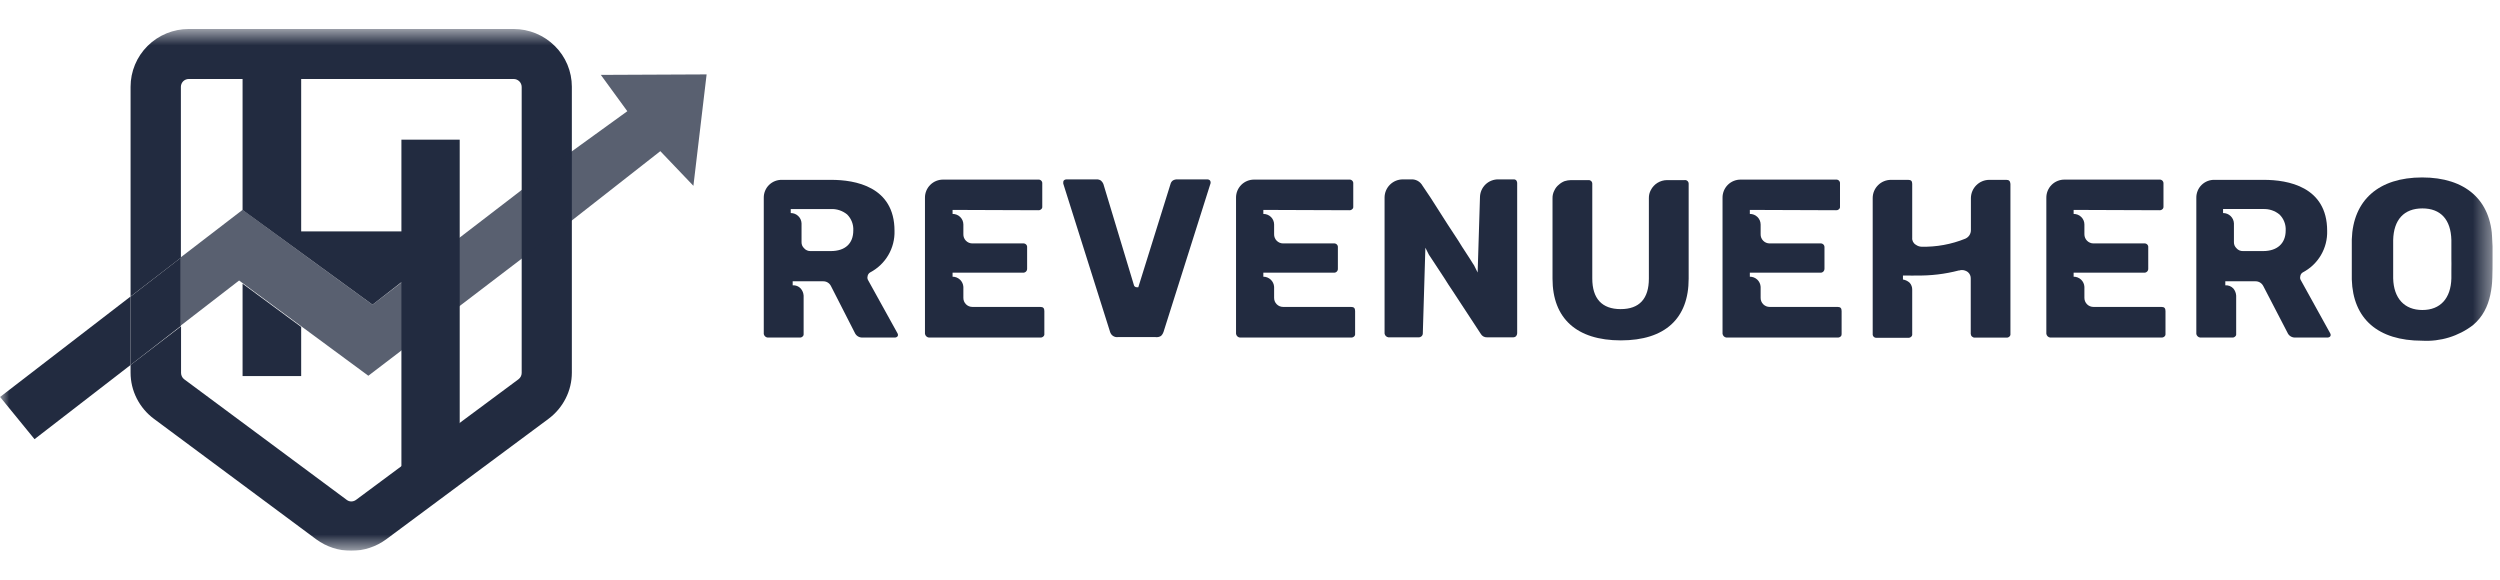
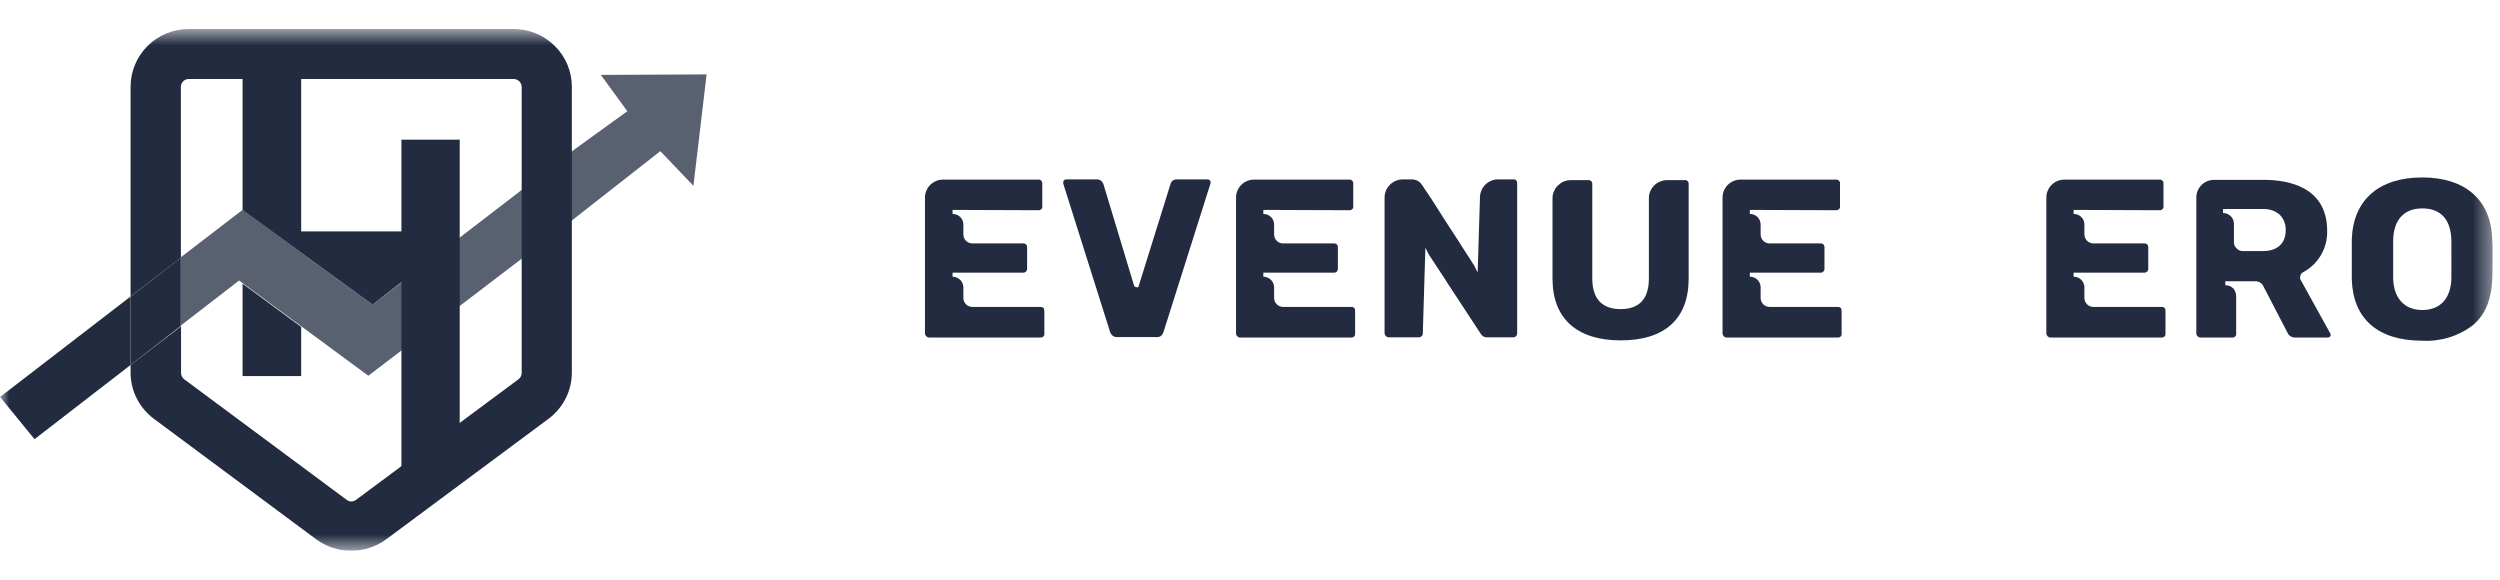
<svg xmlns="http://www.w3.org/2000/svg" width="138" height="32" viewBox="0 0 138 32" fill="none">
  <g clip-path="url(#clip0_559_8961)">
    <g clip-path="url(#clip1_559_8961)">
      <mask id="mask0_559_8961" style="mask-type:luminance" maskUnits="userSpaceOnUse" x="0" y="1" width="138" height="30">
        <path d="M137.6 1.6H0V30.4H137.6V1.6Z" fill="white" />
      </mask>
      <g mask="url(#mask0_559_8961)">
        <path d="M28.348 1.6H10.416C9.565 1.601 8.749 1.937 8.146 2.536C7.849 2.831 7.613 3.182 7.452 3.568C7.291 3.954 7.208 4.368 7.208 4.786V16.366L9.985 14.227V4.786C9.988 4.672 10.034 4.565 10.114 4.484C10.197 4.405 10.306 4.36 10.421 4.36H28.352C28.47 4.36 28.583 4.407 28.667 4.49C28.75 4.573 28.797 4.686 28.797 4.804V20.59C28.796 20.658 28.779 20.725 28.748 20.785C28.716 20.844 28.672 20.896 28.619 20.936L19.655 27.591C19.58 27.648 19.488 27.679 19.393 27.68C19.3 27.681 19.209 27.649 19.136 27.591L10.168 20.936C10.114 20.897 10.072 20.845 10.043 20.785C10.012 20.725 9.995 20.658 9.994 20.59V18.012L7.208 20.146V20.568C7.207 21.064 7.324 21.554 7.55 21.997C7.774 22.439 8.098 22.823 8.497 23.119L17.46 29.774C18.019 30.184 18.694 30.404 19.387 30.404C20.08 30.404 20.754 30.184 21.313 29.774L30.277 23.119C30.675 22.823 30.999 22.439 31.223 21.997C31.449 21.554 31.566 21.064 31.566 20.568V4.786C31.566 4.367 31.482 3.953 31.321 3.567C31.159 3.18 30.922 2.83 30.623 2.536C30.019 1.936 29.201 1.6 28.348 1.6Z" fill="#222B40" />
        <path d="M1.906 24.242L7.208 20.146V16.366L0.004 21.912L1.906 24.242Z" fill="#222B40" />
        <path opacity="0.75" d="M33.166 4.134L34.628 6.139L31.562 8.357L28.784 10.496L25.375 13.114L22.158 15.594L20.563 16.819L18.856 15.576L13.39 11.583L9.981 14.201V17.968L13.199 15.483L13.39 15.625L16.625 18.008L20.332 20.741L22.158 19.348L25.375 16.89L28.784 14.29L31.562 12.173L36.45 8.344L38.276 10.257L39.005 4.107L33.166 4.134Z" fill="#222B40" />
        <path d="M9.981 14.227V17.994L7.208 20.146V16.371L9.981 14.227Z" fill="#222B40" />
        <path d="M22.158 7.709V12.772H16.625V3.011H13.39V11.592L20.563 16.818L22.158 15.576V26.762L25.376 24.911V7.709H22.158ZM13.39 20.758H16.625V18.047L13.39 15.66V20.758Z" fill="#222B40" />
-         <path d="M45.427 15.527C45.519 15.524 45.61 15.547 45.689 15.594C45.768 15.641 45.831 15.711 45.871 15.794L47.182 18.363C47.217 18.444 47.275 18.514 47.349 18.562C47.424 18.61 47.511 18.635 47.6 18.633H49.413C49.458 18.63 49.5 18.611 49.533 18.58C49.545 18.568 49.555 18.553 49.561 18.537C49.567 18.521 49.57 18.504 49.568 18.487C49.567 18.456 49.558 18.425 49.542 18.398L47.924 15.474C47.904 15.443 47.89 15.408 47.884 15.371C47.878 15.335 47.879 15.297 47.889 15.261C47.893 15.213 47.91 15.166 47.937 15.126C47.964 15.086 48.001 15.053 48.044 15.031C48.458 14.811 48.803 14.481 49.038 14.076C49.274 13.671 49.391 13.209 49.377 12.741C49.377 10.292 47.191 9.928 45.889 9.928H43.165C43.033 9.925 42.902 9.948 42.779 9.996C42.657 10.044 42.545 10.117 42.451 10.209C42.357 10.301 42.283 10.412 42.233 10.534C42.183 10.655 42.158 10.786 42.16 10.918V18.438C42.17 18.488 42.196 18.534 42.233 18.569C42.271 18.605 42.318 18.627 42.369 18.633H44.147C44.175 18.635 44.204 18.631 44.231 18.621C44.257 18.611 44.282 18.596 44.302 18.576C44.323 18.559 44.339 18.538 44.349 18.514C44.359 18.49 44.363 18.464 44.36 18.438V16.322C44.352 16.176 44.296 16.037 44.2 15.927C44.145 15.865 44.076 15.817 43.999 15.787C43.922 15.756 43.838 15.743 43.756 15.749V15.527H45.427ZM43.649 11.761V11.539H45.871C46.194 11.527 46.509 11.633 46.76 11.836C46.876 11.951 46.967 12.09 47.026 12.243C47.085 12.396 47.111 12.56 47.102 12.723C47.102 13.438 46.658 13.859 45.862 13.859H44.742C44.675 13.862 44.608 13.849 44.547 13.822C44.485 13.796 44.43 13.755 44.387 13.704C44.34 13.661 44.304 13.609 44.279 13.551C44.255 13.492 44.243 13.43 44.245 13.367V12.328C44.239 12.175 44.173 12.03 44.062 11.924C43.951 11.818 43.803 11.759 43.649 11.761Z" fill="#222B40" />
        <path d="M57.31 11.605C57.34 11.607 57.37 11.604 57.399 11.594C57.427 11.584 57.453 11.568 57.475 11.547C57.496 11.531 57.512 11.509 57.522 11.484C57.533 11.459 57.536 11.432 57.533 11.405V10.136C57.536 10.106 57.533 10.076 57.523 10.047C57.513 10.019 57.497 9.993 57.475 9.972C57.454 9.95 57.428 9.934 57.399 9.924C57.371 9.914 57.34 9.911 57.31 9.914H52.066C51.934 9.913 51.802 9.937 51.679 9.987C51.556 10.037 51.445 10.111 51.351 10.204C51.257 10.297 51.182 10.409 51.132 10.531C51.082 10.653 51.056 10.785 51.058 10.917V18.424C51.066 18.478 51.091 18.527 51.13 18.564C51.168 18.602 51.218 18.626 51.271 18.633H57.426C57.456 18.635 57.486 18.631 57.514 18.621C57.542 18.611 57.568 18.595 57.59 18.575C57.612 18.557 57.628 18.534 57.639 18.507C57.649 18.481 57.652 18.452 57.648 18.424V17.169C57.648 17.009 57.581 16.942 57.426 16.942H53.675C53.609 16.942 53.544 16.929 53.483 16.904C53.422 16.878 53.366 16.841 53.32 16.794C53.274 16.747 53.237 16.691 53.213 16.63C53.188 16.568 53.176 16.503 53.178 16.437V15.833C53.168 15.682 53.102 15.54 52.991 15.436C52.88 15.332 52.734 15.274 52.582 15.274V15.052H56.475C56.504 15.054 56.534 15.049 56.561 15.038C56.589 15.027 56.614 15.011 56.635 14.99C56.656 14.969 56.672 14.944 56.683 14.917C56.694 14.889 56.698 14.86 56.697 14.831V13.659C56.701 13.629 56.697 13.599 56.688 13.57C56.678 13.542 56.661 13.516 56.64 13.495C56.618 13.473 56.593 13.457 56.564 13.447C56.535 13.437 56.505 13.434 56.475 13.437H53.675C53.609 13.437 53.543 13.424 53.481 13.398C53.42 13.373 53.365 13.335 53.318 13.287C53.272 13.24 53.236 13.183 53.211 13.121C53.187 13.059 53.176 12.993 53.178 12.927V12.39C53.177 12.313 53.161 12.237 53.131 12.165C53.1 12.094 53.056 12.03 53.001 11.976C52.946 11.922 52.88 11.879 52.808 11.851C52.736 11.822 52.659 11.808 52.582 11.809V11.587L57.31 11.605Z" fill="#222B40" />
        <path d="M66.665 9.902H64.981C64.896 9.899 64.813 9.921 64.741 9.964C64.676 10.012 64.631 10.081 64.612 10.159L62.834 15.856H62.759C62.717 15.86 62.675 15.847 62.643 15.82C62.611 15.794 62.59 15.756 62.585 15.714L60.906 10.155C60.877 10.085 60.833 10.023 60.777 9.973C60.707 9.923 60.622 9.898 60.537 9.902H58.866C58.815 9.901 58.765 9.92 58.728 9.955C58.706 9.981 58.693 10.014 58.692 10.048V10.137L61.274 18.314C61.3 18.409 61.359 18.491 61.441 18.545C61.523 18.599 61.622 18.621 61.719 18.607H63.776C63.886 18.625 63.999 18.601 64.092 18.541C64.153 18.482 64.199 18.408 64.225 18.328L66.825 10.11V10.053C66.824 10.014 66.808 9.977 66.781 9.951C66.748 9.922 66.708 9.905 66.665 9.902Z" fill="#222B40" />
        <path d="M74.477 11.605C74.507 11.607 74.537 11.604 74.566 11.594C74.594 11.584 74.62 11.568 74.642 11.547C74.663 11.531 74.679 11.509 74.689 11.484C74.7 11.459 74.703 11.432 74.7 11.405V10.136C74.703 10.106 74.7 10.076 74.69 10.047C74.68 10.019 74.664 9.993 74.642 9.972C74.621 9.95 74.595 9.934 74.567 9.924C74.538 9.914 74.507 9.911 74.477 9.914H69.234C69.101 9.913 68.97 9.937 68.847 9.987C68.724 10.037 68.613 10.111 68.519 10.204C68.426 10.298 68.352 10.409 68.302 10.531C68.252 10.654 68.227 10.785 68.229 10.917V18.424C68.236 18.477 68.261 18.526 68.298 18.564C68.336 18.602 68.385 18.626 68.438 18.633H74.58C74.609 18.635 74.639 18.631 74.668 18.621C74.696 18.611 74.722 18.596 74.744 18.575C74.766 18.557 74.782 18.534 74.792 18.507C74.802 18.481 74.806 18.452 74.802 18.424V17.169C74.802 17.009 74.735 16.942 74.58 16.942H70.829C70.763 16.942 70.697 16.929 70.636 16.904C70.575 16.878 70.52 16.841 70.474 16.794C70.427 16.747 70.391 16.691 70.366 16.63C70.342 16.568 70.33 16.503 70.331 16.437V15.833C70.322 15.682 70.255 15.54 70.145 15.436C70.034 15.332 69.888 15.274 69.736 15.274V15.052H73.629C73.658 15.054 73.688 15.05 73.716 15.04C73.744 15.029 73.769 15.013 73.79 14.992C73.811 14.971 73.827 14.946 73.838 14.918C73.848 14.89 73.853 14.86 73.851 14.831V13.659C73.854 13.629 73.851 13.599 73.841 13.57C73.831 13.542 73.815 13.516 73.794 13.495C73.772 13.473 73.746 13.457 73.718 13.447C73.689 13.437 73.659 13.434 73.629 13.437H70.829C70.762 13.437 70.697 13.424 70.635 13.398C70.574 13.373 70.519 13.335 70.472 13.287C70.426 13.24 70.389 13.183 70.365 13.121C70.341 13.059 70.329 12.993 70.331 12.927V12.39C70.331 12.313 70.315 12.237 70.284 12.165C70.254 12.094 70.21 12.03 70.155 11.976C70.099 11.922 70.034 11.879 69.962 11.851C69.89 11.822 69.813 11.808 69.736 11.809V11.587L74.477 11.605Z" fill="#222B40" />
        <path d="M83.534 9.902H82.712C82.579 9.899 82.447 9.923 82.323 9.973C82.199 10.022 82.087 10.096 81.992 10.189C81.897 10.283 81.822 10.394 81.771 10.517C81.72 10.64 81.694 10.771 81.694 10.904L81.566 15.044L81.37 14.649L81.294 14.534L81.152 14.307L80.899 13.917C80.77 13.726 80.641 13.518 80.499 13.287L80.348 13.056C80.223 12.87 80.077 12.639 79.903 12.377L78.966 10.909L78.521 10.248C78.459 10.135 78.365 10.043 78.252 9.981C78.139 9.92 78.01 9.892 77.881 9.902H77.437C77.17 9.902 76.914 10.007 76.725 10.195C76.536 10.383 76.429 10.638 76.428 10.904V18.412C76.436 18.464 76.461 18.513 76.498 18.55C76.536 18.588 76.585 18.612 76.637 18.62H78.312C78.341 18.621 78.37 18.617 78.397 18.607C78.423 18.597 78.448 18.582 78.469 18.563C78.49 18.543 78.507 18.52 78.519 18.494C78.531 18.468 78.538 18.44 78.539 18.412L78.681 13.673L78.877 14.063C78.877 14.063 78.903 14.108 79.023 14.281L79.344 14.769L79.757 15.399C79.868 15.585 80.019 15.812 80.201 16.082L80.352 16.313C80.764 16.937 81.226 17.643 81.739 18.429C81.773 18.49 81.823 18.541 81.885 18.574C81.946 18.608 82.016 18.624 82.085 18.62H83.534C83.593 18.619 83.649 18.595 83.69 18.554C83.726 18.51 83.746 18.455 83.748 18.398V10.11C83.748 10.046 83.724 9.985 83.681 9.937C83.638 9.907 83.586 9.894 83.534 9.902Z" fill="#222B40" />
        <path d="M92.978 9.942H92.013C91.83 9.944 91.649 9.997 91.493 10.093C91.336 10.19 91.209 10.328 91.125 10.492C91.051 10.628 91.015 10.781 91.018 10.936V15.373C91.018 16.491 90.494 17.063 89.459 17.063C88.423 17.063 87.894 16.477 87.894 15.373V10.15C87.895 10.121 87.89 10.092 87.88 10.066C87.869 10.039 87.853 10.014 87.832 9.995C87.81 9.975 87.785 9.96 87.758 9.951C87.73 9.942 87.701 9.938 87.672 9.942H86.707C86.591 9.945 86.476 9.964 86.365 9.999C86.248 10.044 86.142 10.11 86.049 10.195C85.945 10.277 85.861 10.384 85.805 10.505C85.731 10.641 85.695 10.794 85.699 10.949V15.386C85.699 17.578 87.032 18.789 89.472 18.789C91.912 18.789 93.214 17.578 93.214 15.386V10.15C93.216 10.12 93.211 10.09 93.199 10.062C93.187 10.034 93.169 10.009 93.147 9.989C93.124 9.969 93.097 9.954 93.068 9.946C93.039 9.938 93.008 9.936 92.978 9.942Z" fill="#222B40" />
        <path d="M101.346 11.605C101.376 11.607 101.406 11.604 101.435 11.594C101.462 11.584 101.488 11.568 101.51 11.547C101.531 11.531 101.548 11.509 101.558 11.484C101.568 11.459 101.571 11.432 101.568 11.405V10.136C101.571 10.106 101.568 10.076 101.559 10.047C101.549 10.019 101.532 9.993 101.511 9.972C101.489 9.95 101.463 9.934 101.435 9.924C101.406 9.914 101.376 9.911 101.346 9.914H96.088C95.957 9.913 95.825 9.937 95.702 9.987C95.579 10.037 95.468 10.111 95.374 10.204C95.281 10.298 95.207 10.409 95.157 10.531C95.108 10.654 95.082 10.785 95.084 10.917V18.424C95.092 18.477 95.116 18.526 95.154 18.564C95.192 18.602 95.24 18.626 95.293 18.633H101.435C101.497 18.637 101.557 18.616 101.603 18.575C101.634 18.549 101.657 18.518 101.657 18.424V17.169C101.657 17.009 101.591 16.942 101.435 16.942H97.684C97.618 16.942 97.552 16.929 97.491 16.904C97.431 16.878 97.375 16.841 97.329 16.794C97.282 16.747 97.246 16.691 97.222 16.63C97.197 16.568 97.185 16.503 97.187 16.437V15.833C97.178 15.681 97.112 15.539 97.001 15.434C96.89 15.33 96.743 15.273 96.591 15.274V15.052H100.484C100.513 15.054 100.544 15.05 100.571 15.04C100.6 15.029 100.625 15.013 100.647 14.992C100.668 14.971 100.685 14.946 100.695 14.918C100.706 14.89 100.711 14.861 100.711 14.831V13.659C100.713 13.629 100.709 13.598 100.699 13.57C100.689 13.541 100.672 13.516 100.65 13.494C100.628 13.473 100.602 13.457 100.573 13.447C100.544 13.437 100.514 13.434 100.484 13.437H97.684C97.618 13.437 97.552 13.424 97.49 13.398C97.429 13.373 97.374 13.335 97.328 13.287C97.281 13.24 97.245 13.183 97.22 13.121C97.196 13.059 97.184 12.993 97.187 12.927V12.39C97.186 12.313 97.17 12.237 97.14 12.165C97.109 12.094 97.065 12.03 97.01 11.976C96.954 11.922 96.889 11.879 96.817 11.851C96.745 11.822 96.668 11.808 96.591 11.809V11.587L101.346 11.605Z" fill="#222B40" />
-         <path d="M110.753 9.928H109.803C109.537 9.93 109.282 10.036 109.094 10.224C108.905 10.411 108.798 10.665 108.794 10.93V12.705C108.794 12.806 108.765 12.903 108.71 12.987C108.654 13.071 108.575 13.136 108.483 13.176C107.716 13.487 106.893 13.638 106.065 13.619C105.955 13.615 105.848 13.578 105.759 13.513C105.691 13.475 105.636 13.418 105.599 13.35C105.563 13.281 105.547 13.204 105.554 13.127V10.149C105.554 9.994 105.488 9.928 105.332 9.928H104.381C104.114 9.928 103.858 10.033 103.67 10.221C103.48 10.409 103.373 10.664 103.373 10.93V18.438C103.37 18.466 103.374 18.494 103.384 18.52C103.394 18.546 103.409 18.57 103.429 18.59C103.449 18.609 103.472 18.625 103.499 18.634C103.525 18.644 103.553 18.648 103.581 18.646H105.332C105.362 18.649 105.392 18.645 105.421 18.635C105.449 18.625 105.474 18.609 105.496 18.589C105.518 18.57 105.535 18.547 105.545 18.52C105.555 18.494 105.558 18.466 105.554 18.438V15.989C105.557 15.85 105.508 15.716 105.416 15.611C105.313 15.515 105.183 15.451 105.043 15.43V15.208H105.327C105.476 15.215 105.624 15.215 105.772 15.208C106.568 15.224 107.362 15.13 108.131 14.928H108.163C108.204 14.914 108.248 14.906 108.292 14.906C108.412 14.906 108.529 14.945 108.625 15.017C108.679 15.061 108.721 15.118 108.749 15.182C108.777 15.246 108.789 15.316 108.785 15.385V18.429C108.788 18.486 108.812 18.54 108.854 18.578C108.895 18.617 108.95 18.639 109.007 18.637H110.753C110.784 18.64 110.814 18.636 110.842 18.626C110.87 18.616 110.896 18.6 110.918 18.58C110.94 18.561 110.956 18.538 110.967 18.512C110.977 18.485 110.98 18.457 110.976 18.429V10.149C110.962 9.994 110.896 9.928 110.753 9.928Z" fill="#222B40" />
        <path d="M119.197 11.605C119.228 11.607 119.259 11.604 119.287 11.594C119.316 11.584 119.343 11.568 119.366 11.547C119.386 11.53 119.402 11.508 119.411 11.483C119.421 11.458 119.426 11.432 119.424 11.405V10.136C119.426 10.106 119.422 10.075 119.412 10.047C119.401 10.018 119.384 9.993 119.363 9.971C119.342 9.95 119.315 9.934 119.286 9.924C119.258 9.914 119.227 9.911 119.197 9.914H113.966C113.833 9.913 113.702 9.937 113.579 9.987C113.456 10.037 113.344 10.11 113.25 10.204C113.156 10.297 113.083 10.409 113.032 10.531C112.982 10.653 112.957 10.785 112.958 10.917V18.424C112.965 18.477 112.99 18.525 113.027 18.563C113.065 18.601 113.114 18.625 113.166 18.633H119.312C119.343 18.635 119.372 18.63 119.4 18.62C119.429 18.611 119.455 18.595 119.477 18.575C119.499 18.557 119.515 18.534 119.525 18.507C119.535 18.481 119.538 18.452 119.535 18.424V17.169C119.535 17.009 119.468 16.942 119.312 16.942H115.557C115.491 16.942 115.426 16.929 115.365 16.904C115.303 16.878 115.248 16.841 115.202 16.794C115.156 16.747 115.12 16.691 115.095 16.63C115.07 16.568 115.058 16.503 115.059 16.437V15.833C115.052 15.681 114.985 15.539 114.874 15.434C114.763 15.33 114.616 15.273 114.464 15.274V15.052H118.362C118.391 15.054 118.42 15.049 118.448 15.038C118.476 15.027 118.5 15.011 118.521 14.99C118.542 14.969 118.559 14.944 118.569 14.917C118.58 14.889 118.585 14.86 118.583 14.831V13.659C118.587 13.629 118.584 13.599 118.574 13.57C118.564 13.542 118.548 13.516 118.526 13.494C118.505 13.473 118.479 13.457 118.451 13.447C118.422 13.437 118.391 13.434 118.362 13.437H115.557C115.491 13.437 115.425 13.423 115.365 13.397C115.303 13.371 115.248 13.333 115.202 13.286C115.156 13.238 115.119 13.182 115.095 13.121C115.07 13.059 115.058 12.993 115.059 12.927V12.39C115.059 12.313 115.043 12.236 115.013 12.165C114.982 12.094 114.938 12.03 114.883 11.976C114.828 11.922 114.762 11.879 114.69 11.851C114.618 11.822 114.542 11.808 114.464 11.809V11.587L119.197 11.605Z" fill="#222B40" />
        <path d="M124.49 15.527C124.582 15.524 124.673 15.547 124.752 15.594C124.831 15.642 124.894 15.711 124.935 15.793L126.268 18.362C126.302 18.443 126.359 18.512 126.433 18.56C126.507 18.608 126.593 18.634 126.682 18.633H128.495C128.541 18.63 128.584 18.611 128.619 18.58C128.642 18.554 128.655 18.521 128.654 18.487C128.651 18.456 128.642 18.426 128.627 18.398L127.01 15.474C126.989 15.443 126.976 15.408 126.969 15.371C126.963 15.335 126.965 15.297 126.974 15.261C126.978 15.213 126.993 15.166 127.02 15.126C127.046 15.085 127.083 15.052 127.125 15.03C127.54 14.811 127.885 14.481 128.12 14.076C128.356 13.671 128.473 13.209 128.459 12.741C128.459 10.292 126.272 9.928 124.97 9.928H122.246C122.114 9.924 121.982 9.946 121.859 9.994C121.736 10.042 121.624 10.115 121.53 10.207C121.435 10.3 121.36 10.41 121.311 10.532C121.261 10.654 121.235 10.785 121.237 10.917V18.438C121.248 18.488 121.274 18.535 121.313 18.57C121.35 18.605 121.399 18.627 121.45 18.633H123.228C123.256 18.635 123.284 18.63 123.31 18.62C123.336 18.61 123.36 18.595 123.379 18.575C123.4 18.56 123.417 18.539 123.427 18.514C123.437 18.49 123.44 18.464 123.437 18.438V16.321C123.429 16.177 123.374 16.038 123.282 15.926C123.226 15.866 123.156 15.818 123.08 15.787C123.002 15.757 122.919 15.744 122.837 15.749V15.527H124.49ZM122.713 11.76V11.538H124.935C125.257 11.527 125.573 11.632 125.823 11.836C125.942 11.95 126.034 12.089 126.093 12.242C126.153 12.395 126.179 12.559 126.17 12.723C126.17 13.437 125.703 13.859 124.925 13.859H123.81C123.743 13.861 123.676 13.849 123.615 13.822C123.553 13.795 123.498 13.755 123.455 13.704C123.409 13.661 123.372 13.608 123.347 13.55C123.323 13.492 123.311 13.43 123.313 13.366V12.328C123.306 12.175 123.24 12.031 123.129 11.925C123.018 11.819 122.871 11.76 122.717 11.76H122.713Z" fill="#222B40" />
        <path d="M137.573 13.216C137.507 11.042 136.093 9.795 133.703 9.795C131.311 9.795 129.889 11.042 129.819 13.216C129.819 13.46 129.819 13.824 129.819 14.33C129.819 14.836 129.819 15.186 129.819 15.426C129.885 17.604 131.267 18.807 133.703 18.807C134.712 18.865 135.709 18.56 136.511 17.946C137.6 17.019 137.6 15.648 137.6 14.325C137.6 14.154 137.6 13.914 137.6 13.607L137.573 13.216ZM135.316 14.92V15.364C135.289 16.473 134.703 17.112 133.716 17.112C132.729 17.112 132.13 16.473 132.103 15.364C132.103 15.12 132.103 14.756 132.103 14.294C132.103 13.833 132.103 13.496 132.103 13.252C132.13 12.125 132.703 11.504 133.716 11.504C134.729 11.504 135.289 12.125 135.316 13.252V13.638C135.316 13.922 135.316 14.139 135.316 14.294C135.316 14.45 135.325 14.623 135.316 14.898V14.92Z" fill="#222B40" />
      </g>
    </g>
  </g>
  <defs>
    <clipPath id="clip0_559_8961">
      <rect width="137.6" height="32" fill="white" />
    </clipPath>
    <clipPath id="clip1_559_8961">
      <rect width="137.6" height="28.8" fill="white" transform="translate(0 1.6)" />
    </clipPath>
  </defs>
</svg>